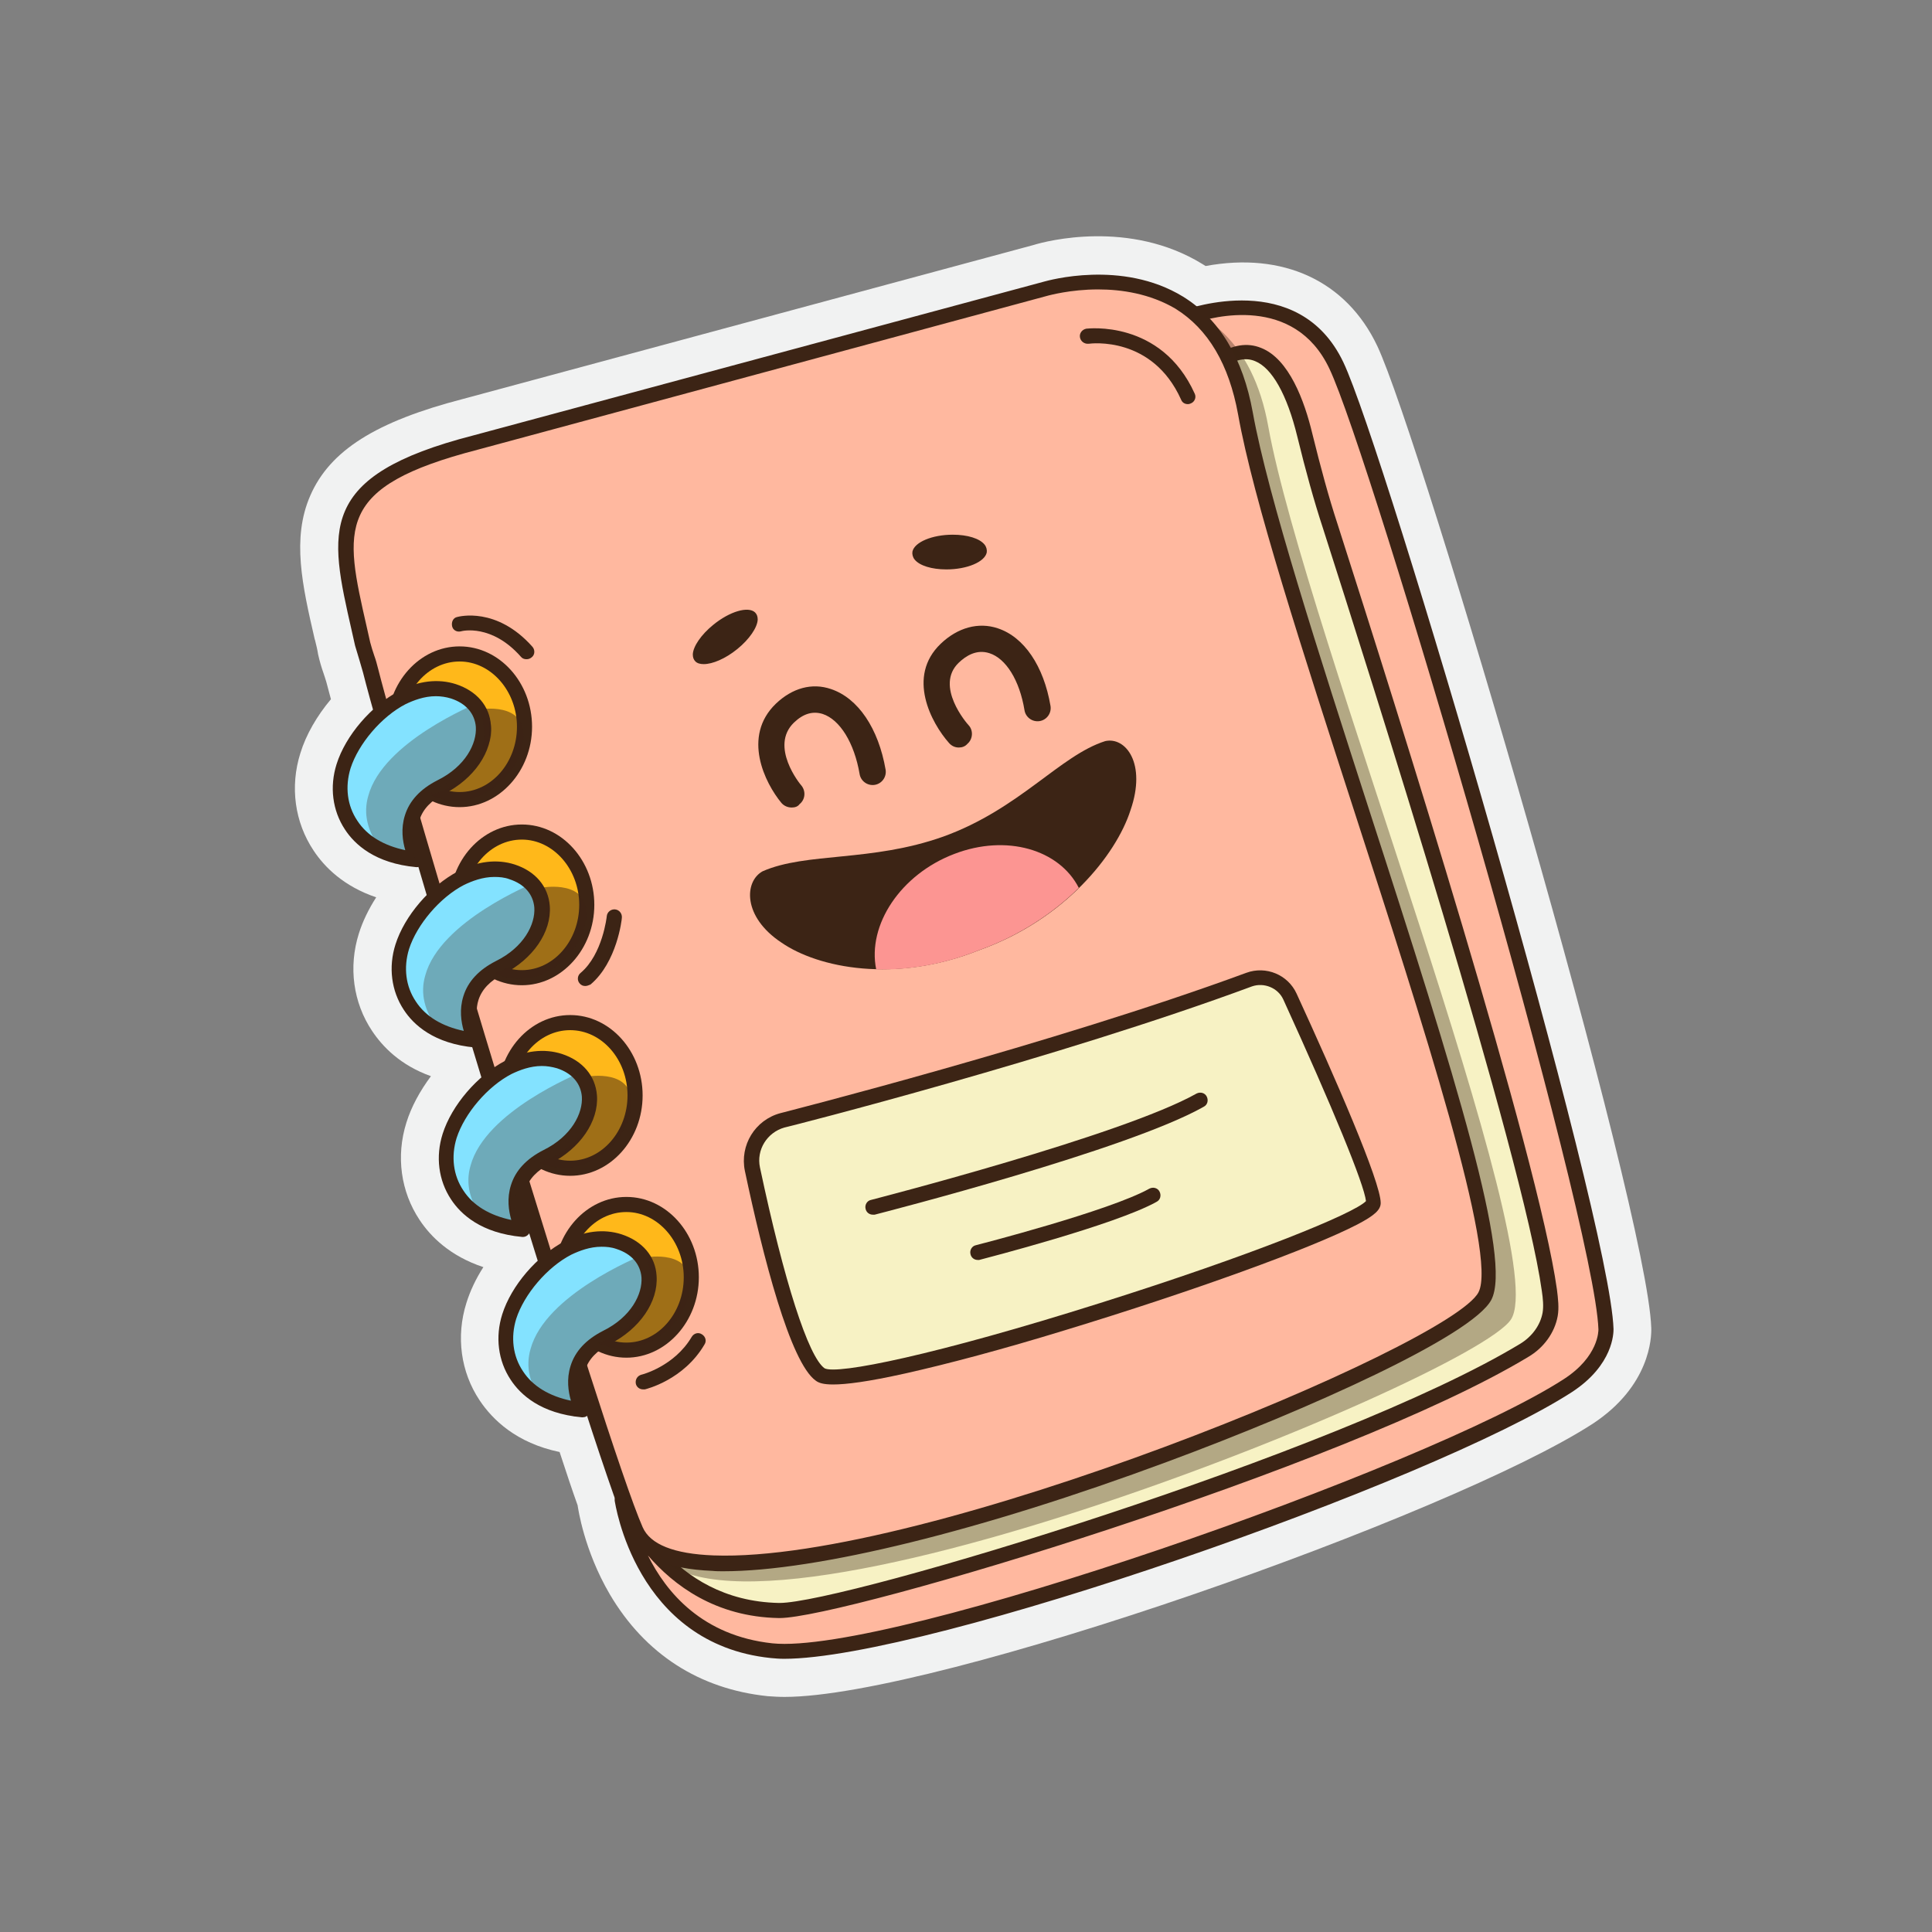
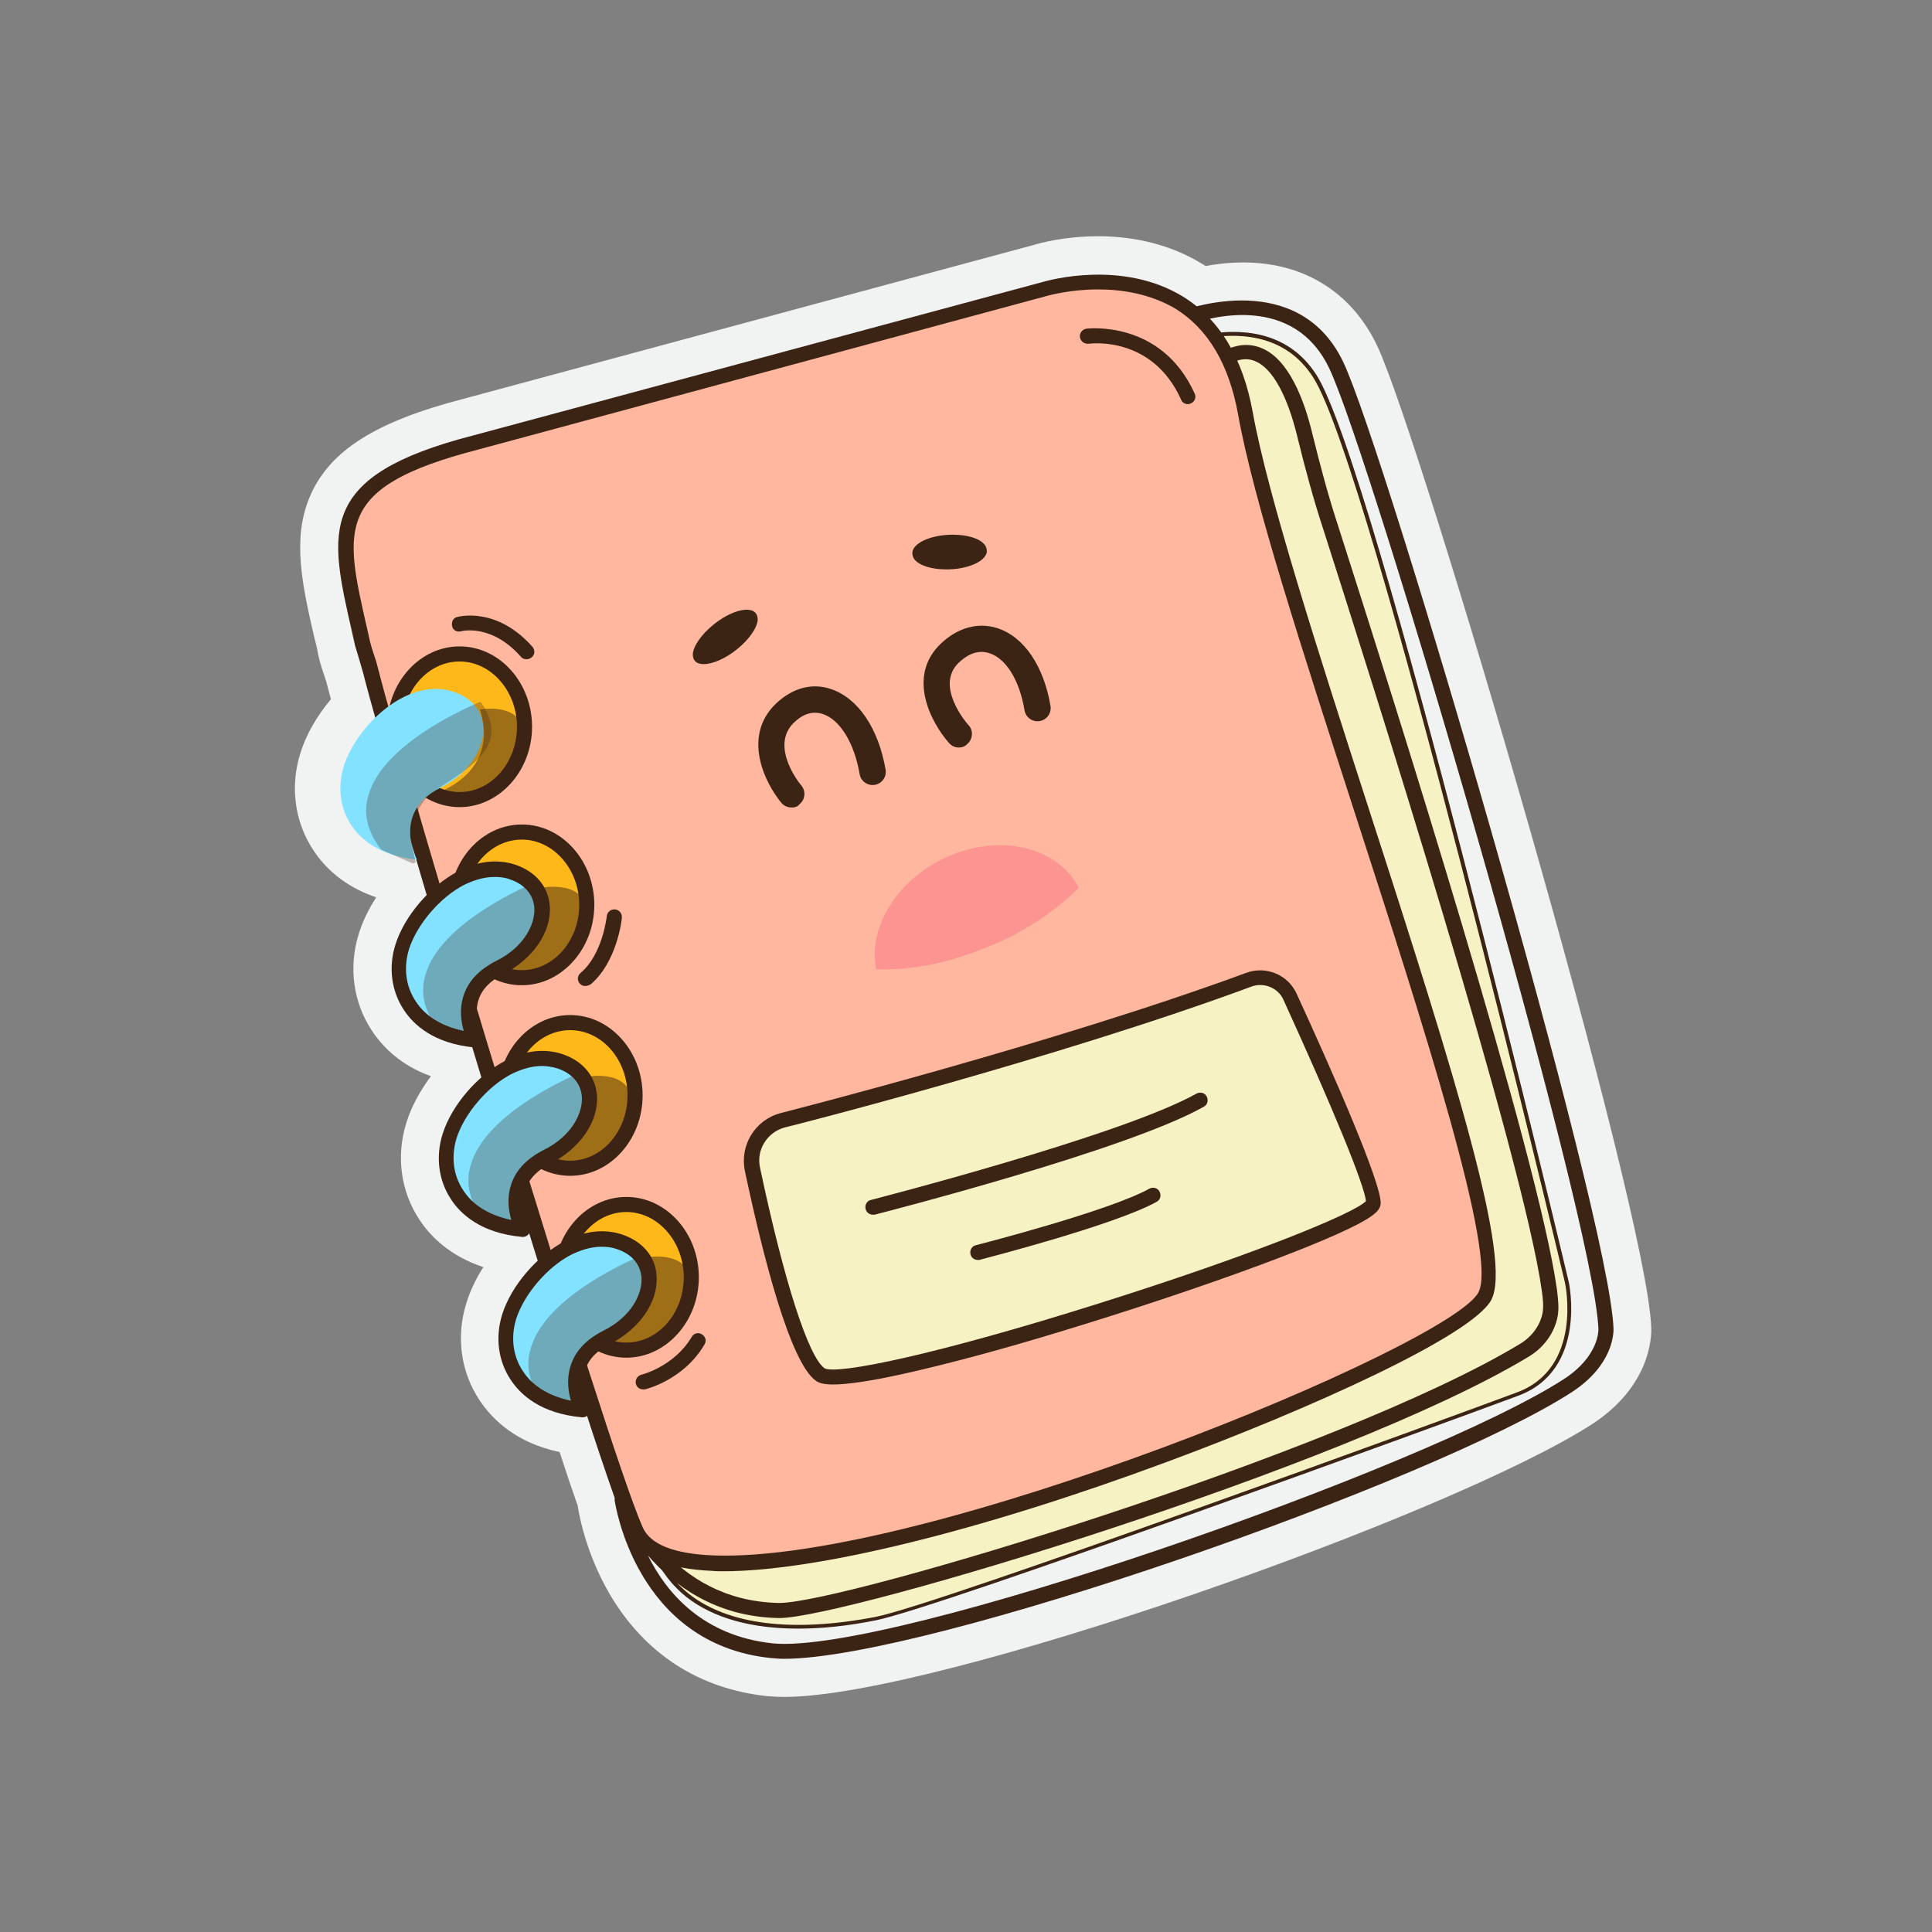
<svg xmlns="http://www.w3.org/2000/svg" version="1.0" id="Layer_1" x="0px" y="0px" viewBox="0 0 512 512" style="enable-background:new 0 0 512 512;" xml:space="preserve">
  <rect x="0" y="0" width="512" height="512" fill="#808080" stroke="none" />
  <g>
    <path style="fill:#F1F2F2;" d="M437.6,351.9C437.6,351.9,437.6,351.9,437.6,351.9c-1-31.6-61.1-235.8-72.6-260.2   c-8.2-17.3-25-25-45.5-21.2c-0.3-0.2-0.5-0.3-0.8-0.5c-19.3-11.9-41.5-6.1-44.7-5.1l-151.2,40.8c-23.2,6-35.4,13.7-40.6,25.7   c-4.9,11.3-2.1,23.7,1.2,38l0.1,0.3c0.3,1.2,0.6,2.4,0.8,3.7c0.4,1.8,0.9,3.5,1.4,4.9c0.3,0.9,0.6,1.8,0.8,2.5   c0.3,1.2,0.7,2.7,1.2,4.5c-3.7,4.4-6.6,9.4-8.1,14.3c-2.8,8.9-1.5,18.3,3.5,25.8c2.9,4.4,8,9.5,16.6,12.4c-2,3.1-3.6,6.4-4.6,9.6   c-2.8,8.9-1.5,18.3,3.5,25.8c2.8,4.2,7.5,9.1,15.6,12c-2.9,3.9-5.2,8.1-6.5,12.3c-2.8,8.9-1.5,18.3,3.5,25.8   c2.9,4.4,8.1,9.6,16.9,12.5c-2,3.1-3.5,6.3-4.5,9.5c-2.8,8.9-1.5,18.3,3.5,25.8c3.4,5.1,9.7,11.3,21.2,13.7   c1.8,5.5,3.4,10.3,4.8,14.2c0,0,0,0.1,0,0.1c0.1,0.5,1.6,11.6,8.5,23.4c9.3,15.8,23.7,25.1,41.8,27c1.4,0.1,2.9,0.2,4.5,0.2   c40.2,0,176.7-48.1,214.2-72.4C437.3,367.3,437.7,354.4,437.6,351.9z" />
    <g>
      <g>
        <path style="fill:#F7F2C4;" d="M295.2,98.2c0,0,37.6-23,53.2,1.6c15.7,24.5,66.8,240,66.8,240s5.2,23-13,29.7     c-18.3,6.8-153.9,56.3-170.1,59.5s-60,8.9-62.1-33.4c-2.1-42.3,104.9-171.1,104.3-176.9c-0.5-5.7,8.3-43.3,8.3-48" />
        <path style="fill:#3C2415;" d="M211.5,431.6c-12.4,0-22.4-2.8-29.5-8.3c-7.7-6.1-11.9-15.4-12.5-27.7     c-1.5-30.8,54.8-107.7,85.1-149c10.4-14.2,19.3-26.4,19.3-27.9c-0.3-3.3,2.5-17,4.9-29.1c1.8-8.8,3.4-17,3.4-19     c0-0.3,0.2-0.5,0.5-0.5s0.5,0.2,0.5,0.5c0,2.1-1.6,10-3.5,19.2c-2.4,12-5.2,25.6-4.9,28.8c0.2,1.7-5.9,10-19.5,28.5     C225.2,288.4,169,365,170.5,395.5c0.6,12,4.7,21.1,12.2,27c10.4,8.1,27.4,10.2,49.3,6c16.2-3.1,154.8-53.8,170-59.5     c17.6-6.5,12.8-28.9,12.7-29.2c-0.5-2.1-51.3-215.7-66.7-239.8c-15.2-23.8-52.2-1.6-52.5-1.4c-0.2,0.1-0.5,0.1-0.7-0.2     c-0.1-0.2-0.1-0.5,0.2-0.7c0.4-0.2,38.2-22.9,53.9,1.7c15.5,24.3,66.3,238,66.8,240.2c0.1,0.2,5.1,23.5-13.4,30.3     c-17.7,6.6-153.8,56.3-170.2,59.5C224.7,430.9,217.8,431.6,211.5,431.6z" />
      </g>
      <g>
-         <path style="fill:#FFB89F;" d="M314.9,84c0,0,28-10.8,39.2,12.8s70.5,226.2,71.4,255.4c0.1,2.7-1.6,9.4-10.1,14.9     c-37.8,24.5-179.9,73.5-211,70.3c-34.8-3.6-39.6-39.9-39.6-39.9s10.6,28.7,41.5,29.3c17,0.3,149.8-40.2,197.6-68.9     c3.5-2.1,6.1-5.5,6.8-9.5c0.3-1.9,0.2-4-0.2-6.5c-5-35.5-43.9-158.4-58.1-202.4c-2.6-8-4.7-16-6.7-24.1     c-2.7-11-9.1-28.2-22.2-19.7C306.8,106.5,314.9,84,314.9,84z" />
        <path style="fill:#3C2415;" d="M207.8,439.6c-1.3,0-2.4-0.1-3.5-0.2c-36-3.7-41.3-41.3-41.4-41.7c-0.1-1,0.5-2,1.5-2.2     c1-0.2,2,0.3,2.4,1.3c0.4,1.1,10.5,27.4,39.6,28c0.1,0,0.1,0,0.2,0c17.1,0,148.2-39.6,196.3-68.7c3.1-1.9,5.3-4.9,5.9-8.2     c0.3-1.7,0.1-3.8-0.2-5.8c-5-35.8-45.7-163.7-58-202.1c-2.4-7.3-4.6-15.3-6.8-24.3c-2.7-11.1-6.7-18.2-11.2-20     c-2.4-1-5-0.5-8,1.5c-2,1.3-7.9,5.1-11.6,2.2c-4.3-3.4-1.2-13.3-0.1-16.2c0.2-0.5,0.6-1,1.2-1.2C314.5,82.1,344.1,71,356,96     c11,23.1,70.7,226.5,71.6,256.2c0,1,0,9.5-11,16.7C379.7,392.8,245.7,439.6,207.8,439.6z M171.7,412.2c4.9,9.9,14.5,21.3,33,23.3     c31.1,3.2,173.2-46.4,209.7-70c9.3-6,9.2-12.9,9.2-13.2c-1-29.5-60.3-231.6-71.3-254.6C343,78,321.2,84,316.5,85.6     c-1.5,4.5-2.2,9.8-0.9,10.8c0.1,0.1,1.5,1,6.9-2.4c4.1-2.6,8-3.3,11.7-1.8c7.4,2.9,11.5,14,13.6,22.8c2.2,8.9,4.3,16.7,6.7,24     c15.8,49.3,53.2,167.6,58.1,202.7c0.3,2.4,0.6,4.9,0.2,7.1c-0.8,4.4-3.7,8.4-7.8,10.8c-48.5,29.3-181.1,69.2-198.4,69.2     c-0.1,0-0.1,0-0.2,0C189.6,428.5,178.5,420.1,171.7,412.2z" />
      </g>
-       <path style="opacity:0.36;fill:#3C2415;" d="M129.2,120.6l153.5-40.7c0,0,45.1-13.2,53.4,33.1c9.7,53.6,75.6,219.7,64.3,236.7    c-10.8,16.2-215.9,98.9-228.2,58.3c-7.1-23.4-63.2-195.9-71.2-227.1c-0.6-2.4-1.6-4.7-2.1-7.1C92.2,144.6,86.9,131.4,129.2,120.6z    " />
      <g>
        <path style="fill:#FFB89F;" d="M125.9,117.3l151.4-40.8c0,0,44.5-13.2,52.7,33.2c9.6,53.8,73,215.9,63.5,234     c-9.9,18.6-209.9,96.6-225.1,62c-9.8-22.4-62.3-196.5-70.2-227.8c-0.6-2.4-1.5-4.7-2.1-7.1C89.5,141.3,84.3,128.1,125.9,117.3z" />
        <path style="fill:#3C2415;" d="M191.7,416.4c-1,0-2,0-2.9-0.1c-12.1-0.5-19.6-3.8-22.3-9.9c-10-22.8-63-199.2-70.3-228.2     c-0.3-1-0.6-2.1-0.9-3.1c-0.4-1.3-0.8-2.6-1.2-4c-0.3-1.4-0.6-2.7-0.9-4c-6-26.4-9.4-41,32.2-51.7l151.4-40.8     c0.8-0.2,20.5-5.9,36.7,4c9.7,6,15.9,16.3,18.5,30.7c4,22.2,17.6,64.3,30.7,104.9c23.3,71.9,38.1,119.8,32.5,130.3     c-5.1,9.5-48.1,28.9-85.9,42.9C260,405.7,216.4,416.4,191.7,416.4z M291,76.7c-7.4,0-13,1.6-13.1,1.6l-151.4,40.9c0,0,0,0,0,0     c-37.8,9.8-35.3,20.7-29.3,47c0.3,1.3,0.6,2.7,0.9,4c0.3,1.2,0.7,2.4,1.1,3.6c0.4,1.1,0.7,2.2,1,3.4     c7.3,28.9,60.1,204.8,70.1,227.5c2,4.6,8.3,7.1,18.8,7.5c55.9,2.1,195.2-55.5,202.7-69.7c5.2-9.8-15-72.2-32.8-127.2     c-13.8-42.7-26.9-83-30.9-105.5c-2.4-13.2-7.9-22.6-16.6-28C304.7,77.8,297.2,76.7,291,76.7z M125.9,117.3L125.9,117.3     L125.9,117.3z" />
      </g>
      <g>
        <ellipse style="fill:#FFB81A;" cx="166" cy="338.5" rx="17.2" ry="19.3" />
        <path style="fill:#3C2415;" d="M166,359.8c-10.6,0-19.2-9.6-19.2-21.3s8.6-21.3,19.2-21.3c10.6,0,19.2,9.6,19.2,21.3     S176.5,359.8,166,359.8z M166,321.2c-8.4,0-15.2,7.8-15.2,17.3s6.8,17.3,15.2,17.3c8.4,0,15.2-7.8,15.2-17.3     S174.3,321.2,166,321.2z" />
      </g>
      <g>
        <ellipse style="fill:#FFB81A;" cx="151.1" cy="290.3" rx="17.2" ry="19.3" />
        <path style="fill:#3C2415;" d="M151.1,311.6c-10.6,0-19.2-9.6-19.2-21.3s8.6-21.3,19.2-21.3c10.6,0,19.2,9.6,19.2,21.3     S161.7,311.6,151.1,311.6z M151.1,273c-8.4,0-15.2,7.8-15.2,17.3s6.8,17.3,15.2,17.3c8.4,0,15.2-7.8,15.2-17.3     S159.5,273,151.1,273z" />
      </g>
      <g>
        <ellipse style="fill:#FFB81A;" cx="138.3" cy="239.8" rx="17.2" ry="19.3" />
        <path style="fill:#3C2415;" d="M138.3,261.1c-10.6,0-19.2-9.6-19.2-21.3s8.6-21.3,19.2-21.3s19.2,9.6,19.2,21.3     S148.8,261.1,138.3,261.1z M138.3,222.5c-8.4,0-15.2,7.8-15.2,17.3s6.8,17.3,15.2,17.3s15.2-7.8,15.2-17.3     S146.6,222.5,138.3,222.5z" />
      </g>
      <g>
        <ellipse style="fill:#FFB81A;" cx="121.8" cy="192.6" rx="17.2" ry="19.3" />
        <path style="fill:#3C2415;" d="M121.8,213.9c-10.6,0-19.2-9.6-19.2-21.3s8.6-21.3,19.2-21.3c10.6,0,19.2,9.6,19.2,21.3     S132.3,213.9,121.8,213.9z M121.8,175.3c-8.4,0-15.2,7.8-15.2,17.3s6.8,17.3,15.2,17.3c8.4,0,15.2-7.8,15.2-17.3     S130.1,175.3,121.8,175.3z" />
      </g>
      <g>
        <path style="fill:#83E2FF;" d="M154.4,373.6c0,0-6.9-12.5,6.3-19.1s15.5-21.4,3.3-25.4s-25.7,9.2-29,19.8S137.3,372,154.4,373.6z     " />
        <path style="fill:#3C2415;" d="M154.4,375.6c-0.1,0-0.1,0-0.2,0c-10.9-1-16.3-6-18.9-10c-3.3-5-4.1-11.3-2.2-17.3     c2.4-7.6,9.2-15.5,16.6-19.4c5.1-2.7,10.3-3.3,15-1.8c5.5,1.8,9,5.8,9.3,11c0.5,6.9-4.5,14.1-12.4,18.1c-3.4,1.7-5.6,4-6.5,6.8     c-1.5,4.7,1.1,9.5,1.1,9.5c0.4,0.7,0.3,1.4-0.1,2.1C155.7,375.3,155.1,375.6,154.4,375.6z M159.4,330.4c-3.1,0-5.9,1.1-8,2.1     c-6.4,3.3-12.5,10.5-14.6,17c-1.5,4.9-0.9,9.9,1.8,13.9c2.6,4,7,6.6,12.7,7.8c-0.7-2.4-1.2-5.7-0.1-9.2c1.2-3.9,4.1-7,8.6-9.3     c7.5-3.7,10.5-9.8,10.2-14.2c-0.3-3.5-2.6-6.2-6.6-7.5C162,330.5,160.7,330.4,159.4,330.4z" />
      </g>
      <g>
        <path style="fill:#83E2FF;" d="M138.6,325.8c0,0-6.9-12.5,6.3-19.1s15.5-21.4,3.3-25.4s-25.7,9.2-29,19.8     S121.4,324.1,138.6,325.8z" />
        <path style="fill:#3C2415;" d="M138.6,327.8c-0.1,0-0.1,0-0.2,0c-10.9-1-16.3-6-18.9-10c-3.3-5-4.1-11.3-2.2-17.3     c2.4-7.6,9.2-15.5,16.6-19.4c5.1-2.7,10.3-3.3,15-1.8c5.5,1.8,8.9,5.8,9.3,11c0.5,6.9-4.5,14.1-12.4,18.1c-3.4,1.7-5.6,4-6.5,6.8     c-1.5,4.7,1.1,9.5,1.1,9.5c0.4,0.7,0.3,1.4-0.1,2.1C139.9,327.4,139.3,327.8,138.6,327.8z M143.6,282.5c-3.1,0-5.9,1.1-8,2.1     c-6.4,3.3-12.5,10.5-14.6,17c-1.5,4.9-0.9,9.9,1.8,13.9c2.6,4,7,6.6,12.7,7.8c-0.7-2.4-1.2-5.7-0.1-9.2c1.2-3.9,4.1-7,8.6-9.3     c7.5-3.7,10.5-9.8,10.2-14.2c-0.3-3.5-2.6-6.2-6.6-7.5C146.2,282.7,144.9,282.5,143.6,282.5z" />
      </g>
      <g>
        <path style="fill:#83E2FF;" d="M126.1,275.6c0,0-6.9-12.5,6.3-19.1c13.2-6.6,15.5-21.4,3.3-25.4c-12.2-4-25.7,9.2-29,19.8     C103.3,261.4,108.9,274,126.1,275.6z" />
        <path style="fill:#3C2415;" d="M126.1,277.6c-0.1,0-0.1,0-0.2,0c-10.9-1-16.3-6-18.9-10c-3.3-5-4.1-11.3-2.2-17.3     c2.4-7.6,9.2-15.5,16.6-19.4c5.1-2.7,10.3-3.3,15-1.8c5.5,1.8,8.9,5.8,9.3,11c0.5,6.9-4.5,14.1-12.4,18.1c-3.4,1.7-5.6,4-6.5,6.8     c-1.5,4.7,1.1,9.5,1.1,9.5c0.4,0.7,0.3,1.4-0.1,2.1C127.3,277.3,126.7,277.6,126.1,277.6z M131,232.4c-3.1,0-5.9,1.1-8,2.1     c-6.4,3.3-12.5,10.5-14.6,17c-1.5,4.9-0.9,9.9,1.8,13.9c2.6,4,7,6.6,12.7,7.8c-0.7-2.4-1.2-5.7-0.1-9.2c1.2-3.9,4.1-7,8.6-9.3     c7.5-3.7,10.5-9.8,10.2-14.2c-0.3-3.5-2.6-6.2-6.6-7.5C133.7,232.5,132.3,232.4,131,232.4z" />
      </g>
      <g>
        <path style="fill:#83E2FF;" d="M110.5,227.8c0,0-6.9-12.5,6.3-19.1s15.5-21.4,3.3-25.4s-25.7,9.2-29,19.8S93.4,226.1,110.5,227.8     z" />
-         <path style="fill:#3C2415;" d="M110.5,229.8c-0.1,0-0.1,0-0.2,0c-10.9-1-16.3-6-18.9-10c-3.3-5-4.1-11.3-2.2-17.3     c2.4-7.6,9.2-15.5,16.6-19.4c5.1-2.7,10.3-3.3,15-1.8c5.5,1.8,9,5.8,9.3,11c0.5,6.9-4.5,14.1-12.4,18.1c-3.4,1.7-5.6,4-6.5,6.8     c-1.5,4.7,1.1,9.5,1.1,9.5c0.4,0.6,0.3,1.4-0.1,2.1C111.8,229.4,111.2,229.8,110.5,229.8z M115.5,184.5c-3.1,0-5.9,1.1-8,2.1     c-6.4,3.3-12.5,10.5-14.6,17c-1.5,4.9-0.9,9.9,1.8,13.9c2.6,4,7,6.6,12.7,7.8c-0.7-2.4-1.2-5.7-0.1-9.2c1.2-3.9,4.1-7,8.6-9.3     c7.5-3.7,10.5-9.8,10.2-14.2c-0.3-3.5-2.6-6.2-6.6-7.5C118.2,184.7,116.8,184.5,115.5,184.5z" />
      </g>
      <g>
        <path style="fill:#F7F2C4;" d="M207.4,296.9c0,0,72-18.2,123.7-37.3c4.2-1.6,8.9,0.4,10.8,4.5c6.9,15.1,22.1,49,22.1,54.6     c0,7.3-137.5,51.9-146.6,45.5c-6.7-4.7-14.4-37.4-18-54.4C198.2,304.1,201.7,298.5,207.4,296.9L207.4,296.9z" />
        <path style="fill:#3C2415;" d="M220.8,366.9c-2.6,0-3.8-0.4-4.6-1c-6.8-4.8-14-32.9-18.8-55.6c-1.4-6.8,2.7-13.5,9.4-15.3     c0,0,0,0,0,0c0.7-0.2,72.5-18.4,123.5-37.2c5.2-1.9,11,0.5,13.3,5.5c10.2,22.2,22.3,49.9,22.3,55.5c0,1.8-1.6,3.3-6.2,5.7     c-12.1,6.3-43.9,17.8-77.4,28c-16.6,5.1-31.3,9-42.5,11.5C229.9,366.2,224.2,366.9,220.8,366.9z M207.9,298.8     c-4.6,1.3-7.5,5.9-6.5,10.6c6.4,30.2,12.8,50.1,17.1,53.2c3.2,1.8,29.4-3.5,73.1-17.3c40-12.6,67.3-23.7,70.4-27     c-0.5-4.5-8.8-24.7-21.9-53.4c-1.4-3.1-5.1-4.6-8.3-3.5C280.8,280.3,209.4,298.5,207.9,298.8z" />
      </g>
      <g>
        <g>
          <g>
            <g>
-               <path style="fill:#3C2415;" d="M292.9,196.4c5.4-1.2,11,5.9,6.7,18.3c-3.8,11.9-17.6,29.1-40.1,37.1        c-22.3,8.9-42.7,4.7-52.4-2c-10.3-6.8-9.9-16.2-5-18.9c11.6-5.1,28.8-2.4,47.9-9.2C270.2,214.4,280.9,200.2,292.9,196.4z" />
-             </g>
+               </g>
            <path style="fill:#FC9592;" d="M285.9,235.3c-5.2-10.2-19.2-14.3-33-9c-14.2,5.4-23.1,18.8-20.7,30.6       c8.3,0.2,17.6-1.2,27.3-5.1C270.4,247.9,279.3,241.8,285.9,235.3z" />
          </g>
          <g>
            <path style="fill:#3C2415;" d="M254.1,198.1c-1,0-1.9-0.4-2.6-1.2c-4.7-5.3-11.3-17.6-2.2-26.3c4.5-4.3,10-5.8,15.1-4.1       c7,2.3,12.2,10,14,20.6c0.3,1.9-1,3.7-2.9,4c-1.9,0.3-3.7-1-4-2.9c-1.3-7.9-4.9-13.7-9.3-15.1c-3.4-1.1-6.2,0.7-8.1,2.5       c-6.5,6.2,2.2,16.2,2.6,16.6c1.3,1.4,1.1,3.7-0.3,4.9C255.8,197.8,255,198.1,254.1,198.1z" />
          </g>
          <g>
            <path style="fill:#3C2415;" d="M209.8,214c-1,0-2-0.4-2.7-1.2c-4.4-5.3-10.5-17.6-1.5-26.3c4.4-4.2,9.6-5.6,14.6-3.9       c7.2,2.4,12.6,10.4,14.5,21.4c0.3,1.9-1,3.7-2.9,4c-1.9,0.3-3.7-1-4-2.9c-1.4-8.2-5.2-14.4-9.8-15.9c-2.6-0.8-5.1-0.1-7.6,2.3       c-6.5,6.3,1.6,16.3,2,16.7c1.2,1.5,1,3.7-0.5,4.9C211.4,213.8,210.6,214,209.8,214z" />
          </g>
        </g>
        <g>
          <ellipse transform="matrix(0.999 -5.193777e-02 5.193777e-02 0.999 -7.259 13.268)" style="fill:#3C2415;" cx="251.7" cy="146.3" rx="9.4" ry="4.1" />
          <path style="fill:#3C2415;" d="M250.8,150.9c-3.9,0-7.1-1-8.4-2.6c-0.5-0.6-0.7-1.4-0.6-2.1c0.5-2.5,5.2-4.5,10.7-4.5      c0,0,0,0,0,0c3.9,0,7.1,1,8.4,2.6c0.5,0.6,0.7,1.4,0.6,2.1l0,0C261,148.9,256.3,150.9,250.8,150.9      C250.8,150.9,250.8,150.9,250.8,150.9z M252.6,142.7C252.5,142.7,252.5,142.7,252.6,142.7c-5.4,0-9.4,1.9-9.7,3.8      c-0.1,0.4,0,0.9,0.4,1.3c1.1,1.4,4.1,2.2,7.6,2.2c0,0,0,0,0,0c5.3,0,9.3-1.9,9.7-3.8v0c0.1-0.4,0-0.9-0.4-1.3      C259,143.5,256.1,142.7,252.6,142.7z" />
        </g>
        <g>
          <ellipse transform="matrix(0.793 -0.609 0.609 0.793 -63.051 151.973)" style="fill:#3C2415;" cx="192.2" cy="168.8" rx="9.7" ry="4" />
          <path style="fill:#3C2415;" d="M186.5,176c-0.9,0-1.7-0.2-2.2-0.7c-0.5-0.5-0.7-1.1-0.7-1.9c0.1-2.1,2.2-5.2,5.4-7.8      c4.4-3.6,9.3-5,11.1-3.3l0,0c0.5,0.5,0.7,1.1,0.7,1.9c-0.1,2.1-2.2,5.2-5.4,7.8C192.2,174.6,188.8,176,186.5,176z M198,162.6      c-1.9,0-5.1,1.3-8.3,3.8c-2.9,2.4-5,5.2-5.1,7c0,0.5,0.1,0.9,0.4,1.1c1.2,1.2,5.5,0.1,9.8-3.4c2.9-2.4,5-5.2,5-7      c0-0.5-0.1-0.9-0.4-1.1l0,0C199.2,162.8,198.6,162.6,198,162.6z" />
        </g>
      </g>
      <g>
        <path style="fill:#3C2415;" d="M231.3,321.9c-0.9,0-1.7-0.6-1.9-1.5c-0.3-1.1,0.4-2.2,1.4-2.4c0.7-0.2,66.6-17.1,86.3-28.2     c1-0.5,2.2-0.2,2.7,0.8c0.5,1,0.2,2.2-0.8,2.7c-20.1,11.4-84.5,27.9-87.2,28.6C231.6,321.9,231.4,321.9,231.3,321.9z" />
      </g>
      <g>
        <path style="fill:#3C2415;" d="M259.1,333.9c-0.9,0-1.7-0.6-1.9-1.5c-0.3-1.1,0.4-2.2,1.4-2.4c0.4-0.1,35.5-9.1,46-15     c1-0.5,2.2-0.2,2.7,0.8c0.5,1,0.2,2.2-0.8,2.7c-10.9,6.1-45.5,15-47,15.4C259.5,333.9,259.3,333.9,259.1,333.9z" />
      </g>
      <g style="opacity:0.3;">
        <path style="fill:#3C2415;" d="M170.1,333.2c0,0-42.2,16.9-25.8,38.1l8.2,3.6c0,0-4.1-13.3,6.1-19.7S177,343.2,170.1,333.2z" />
        <path style="fill:#3C2415;" d="M152.5,375.4c-0.1,0-0.1,0-0.2,0l-8.2-3.6c-0.1,0-0.1-0.1-0.2-0.2c-3.5-4.6-4.7-9.3-3.3-14.1     c3.9-14.4,28.4-24.3,29.4-24.8c0.2-0.1,0.5,0,0.6,0.2c2.2,3.2,3,6.2,2.5,9c-1.1,5.2-6.8,9.1-14.1,13.7c-9.8,6.1-6,19-5.9,19.1     c0.1,0.2,0,0.4-0.1,0.5C152.7,375.4,152.6,375.4,152.5,375.4z M144.6,370.9l7.1,3.1c-0.7-3.3-2.2-13.8,6.6-19.3     c7.1-4.5,12.7-8.3,13.7-13.1c0.5-2.4-0.2-5-2.1-7.9c-3.1,1.3-24.9,10.9-28.4,23.9C140.3,362.2,141.3,366.6,144.6,370.9z" />
      </g>
      <g style="opacity:0.3;">
        <path style="fill:#3C2415;" d="M154.2,284.6c0,0-42.2,16.9-25.8,38.1l8.2,3.6c0,0-4.1-13.3,6.1-19.7     C153,300.2,161.1,294.6,154.2,284.6z" />
        <path style="fill:#3C2415;" d="M136.6,326.8c-0.1,0-0.1,0-0.2,0l-8.2-3.6c-0.1,0-0.1-0.1-0.2-0.2c-3.5-4.6-4.7-9.3-3.3-14.1     c3.9-14.4,28.4-24.3,29.4-24.8c0.2-0.1,0.5,0,0.6,0.2c2.2,3.2,3,6.2,2.5,9c-1.1,5.2-6.8,9.1-14.1,13.7c-9.8,6.1-6,19-5.9,19.1     c0.1,0.2,0,0.4-0.1,0.5C136.8,326.8,136.7,326.8,136.6,326.8z M128.7,322.3l7.1,3.1c-0.7-3.3-2.2-13.8,6.6-19.3     c7.1-4.5,12.7-8.3,13.7-13.1c0.5-2.4-0.2-5-2.1-7.9c-3.1,1.3-24.9,10.9-28.4,23.9C124.4,313.6,125.5,318,128.7,322.3z" />
      </g>
      <g style="opacity:0.3;">
        <path style="fill:#3C2415;" d="M142.2,234.2c0,0-42.2,16.9-25.8,38.1l8.2,3.6c0,0-4.1-13.3,6.1-19.7     C140.9,249.8,149.1,244.2,142.2,234.2z" />
        <path style="fill:#3C2415;" d="M124.6,276.4c-0.1,0-0.1,0-0.2,0l-8.2-3.6c-0.1,0-0.1-0.1-0.2-0.2c-3.5-4.6-4.7-9.3-3.3-14.1     c3.9-14.4,28.4-24.3,29.4-24.8c0.2-0.1,0.5,0,0.6,0.2c2.2,3.2,3,6.2,2.5,9c-1.1,5.2-6.8,9.1-14.1,13.7c-9.8,6.1-6,19-5.9,19.1     c0.1,0.2,0,0.4-0.1,0.5C124.8,276.4,124.7,276.4,124.6,276.4z M116.7,271.9l7.1,3.1c-0.7-3.3-2.2-13.8,6.6-19.3     c7.1-4.5,12.7-8.3,13.7-13.1c0.5-2.4-0.2-5-2.1-7.9c-3.1,1.3-24.9,10.9-28.4,23.9C112.4,263.2,113.4,267.6,116.7,271.9z" />
      </g>
      <g style="opacity:0.3;">
        <path style="fill:#3C2415;" d="M127.1,186.7c0,0-42.2,16.9-25.8,38.1l8.2,3.6c0,0-4.1-13.3,6.1-19.7     C125.9,202.3,134,196.6,127.1,186.7z" />
        <path style="fill:#3C2415;" d="M109.5,228.8c-0.1,0-0.1,0-0.2,0l-8.2-3.6c-0.1,0-0.1-0.1-0.2-0.2c-3.5-4.6-4.7-9.3-3.3-14.1     c3.9-14.4,28.4-24.3,29.4-24.8c0.2-0.1,0.5,0,0.6,0.2c2.2,3.2,3,6.2,2.5,9c-1.1,5.2-6.8,9.1-14.1,13.7c-9.8,6.1-6,19-5.9,19.1     c0.1,0.2,0,0.4-0.1,0.5C109.7,228.8,109.6,228.8,109.5,228.8z M101.6,224.4l7.1,3.1c-0.7-3.3-2.2-13.8,6.6-19.3     c7.1-4.5,12.7-8.3,13.7-13.1c0.5-2.4-0.2-5-2.1-7.9c-3.1,1.3-24.9,10.9-28.4,23.9C97.3,215.7,98.4,220.1,101.6,224.4z" />
      </g>
      <path style="opacity:0.49;fill:#3C2415;" d="M127.2,188c0,0,12.3-2.2,11.5,7.8c-0.7,10-13,20.4-24.5,14.9    C114.2,210.7,132.8,205.8,127.2,188z" />
      <path style="opacity:0.49;fill:#3C2415;" d="M143.9,235.2c0,0,12.3-2.2,11.5,7.8s-13,20.4-24.5,14.9    C131,257.8,149.5,253,143.9,235.2z" />
      <path style="opacity:0.49;fill:#3C2415;" d="M155.8,285.3c0,0,12.3-2.2,11.5,7.8s-13,20.4-24.5,14.9    C142.8,308,161.4,303.2,155.8,285.3z" />
      <path style="opacity:0.49;fill:#3C2415;" d="M171.4,333.2c0,0,12.3-2.2,11.5,7.8c-0.7,10-13,20.4-24.5,14.9    C158.4,355.9,177,351.1,171.4,333.2z" />
      <g>
        <path style="fill:#3C2415;" d="M314.8,107.1c-0.8,0-1.5-0.4-1.8-1.2C305.4,89,289.2,91,288.5,91.1c-1.1,0.1-2.1-0.6-2.3-1.7     s0.6-2.1,1.7-2.3c0.2,0,19.8-2.5,28.7,17.2c0.5,1,0,2.2-1,2.6C315.4,107,315.1,107.1,314.8,107.1z" />
      </g>
      <g>
        <path style="fill:#3C2415;" d="M139.5,174.7c-0.6,0-1.1-0.2-1.5-0.7c-7.7-8.7-15.5-6.8-15.8-6.7c-1.1,0.3-2.2-0.3-2.4-1.4     s0.3-2.2,1.4-2.4c0.4-0.1,10.4-2.8,19.9,7.9c0.7,0.8,0.7,2.1-0.2,2.8C140.4,174.6,140,174.7,139.5,174.7z" />
      </g>
      <g>
        <path style="fill:#3C2415;" d="M155.1,261.3c-0.6,0-1.1-0.2-1.5-0.7c-0.7-0.8-0.6-2.1,0.3-2.8c5.8-4.9,6.9-14.9,6.9-15     c0.1-1.1,1.1-1.9,2.2-1.8c1.1,0.1,1.9,1.1,1.8,2.2c0,0.5-1.3,11.8-8.3,17.7C156,261.1,155.6,261.3,155.1,261.3z" />
      </g>
      <g>
        <path style="fill:#3C2415;" d="M170.4,368.2c-0.9,0-1.7-0.6-1.9-1.5c-0.2-1.1,0.4-2.1,1.5-2.4c0.1,0,8.7-2.2,13.3-10     c0.6-1,1.8-1.3,2.7-0.7c1,0.6,1.3,1.8,0.7,2.7c-5.5,9.4-15.4,11.8-15.8,11.9C170.7,368.2,170.6,368.2,170.4,368.2z" />
      </g>
    </g>
  </g>
</svg>